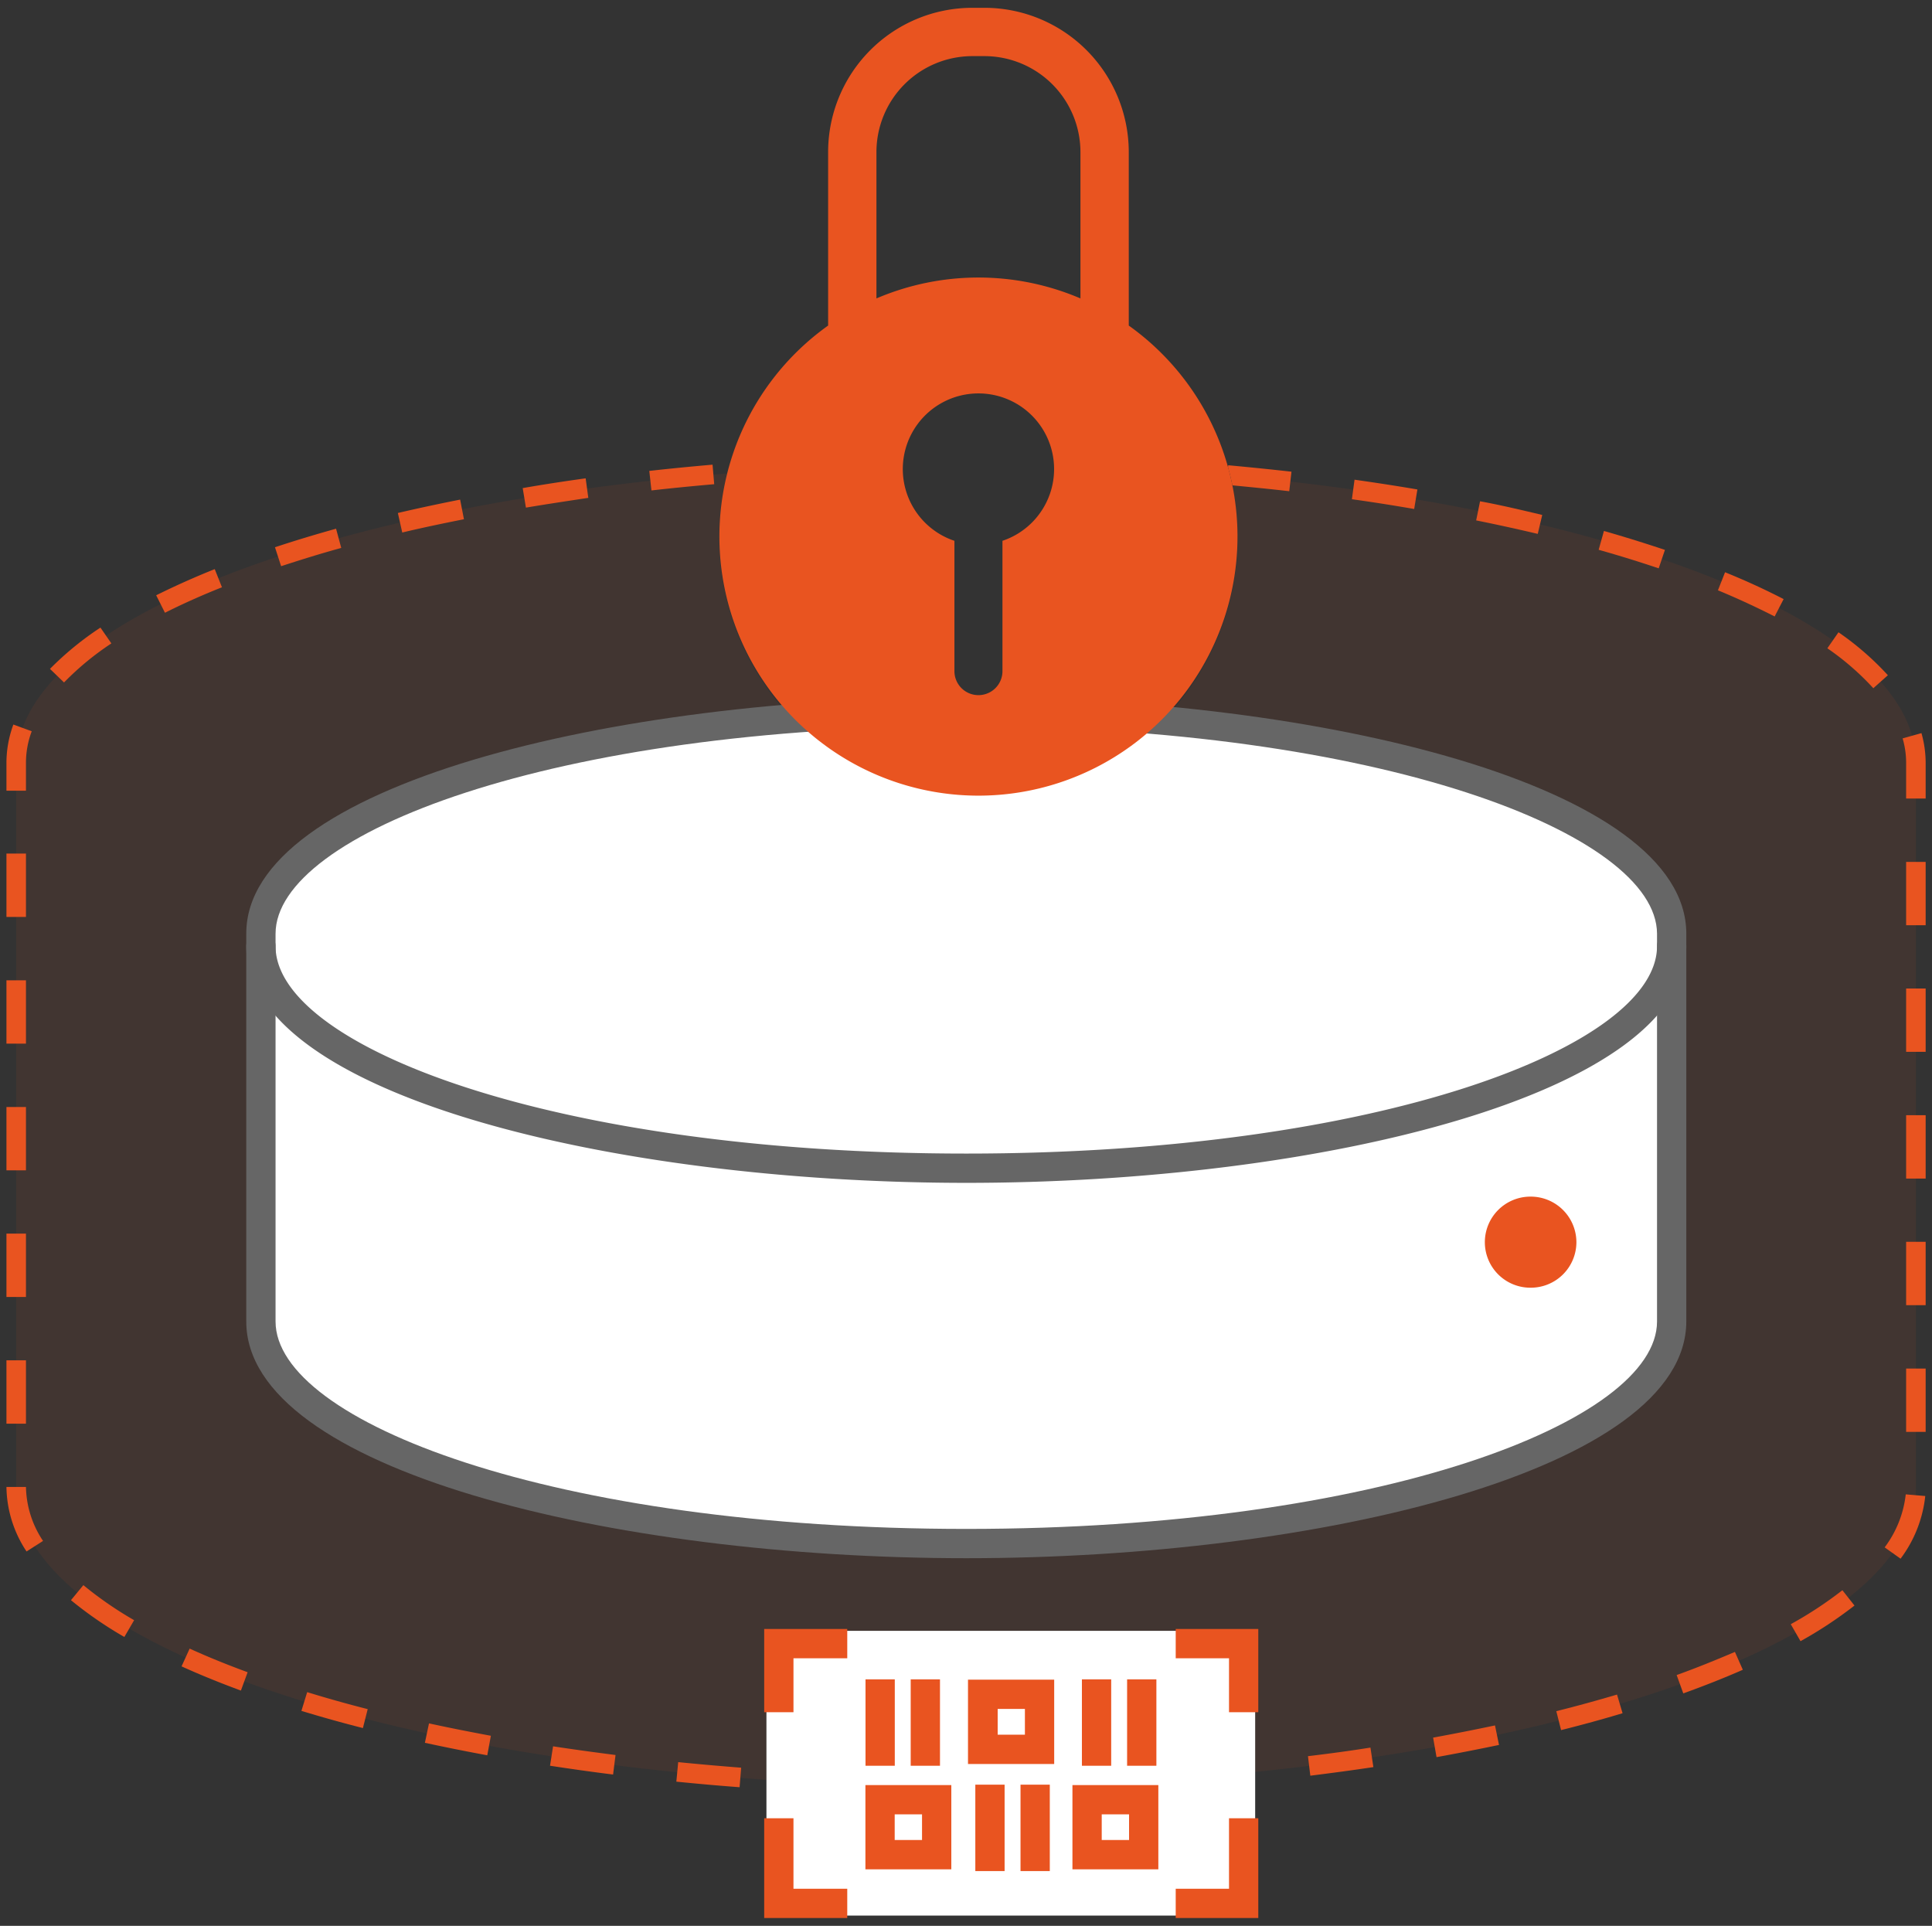
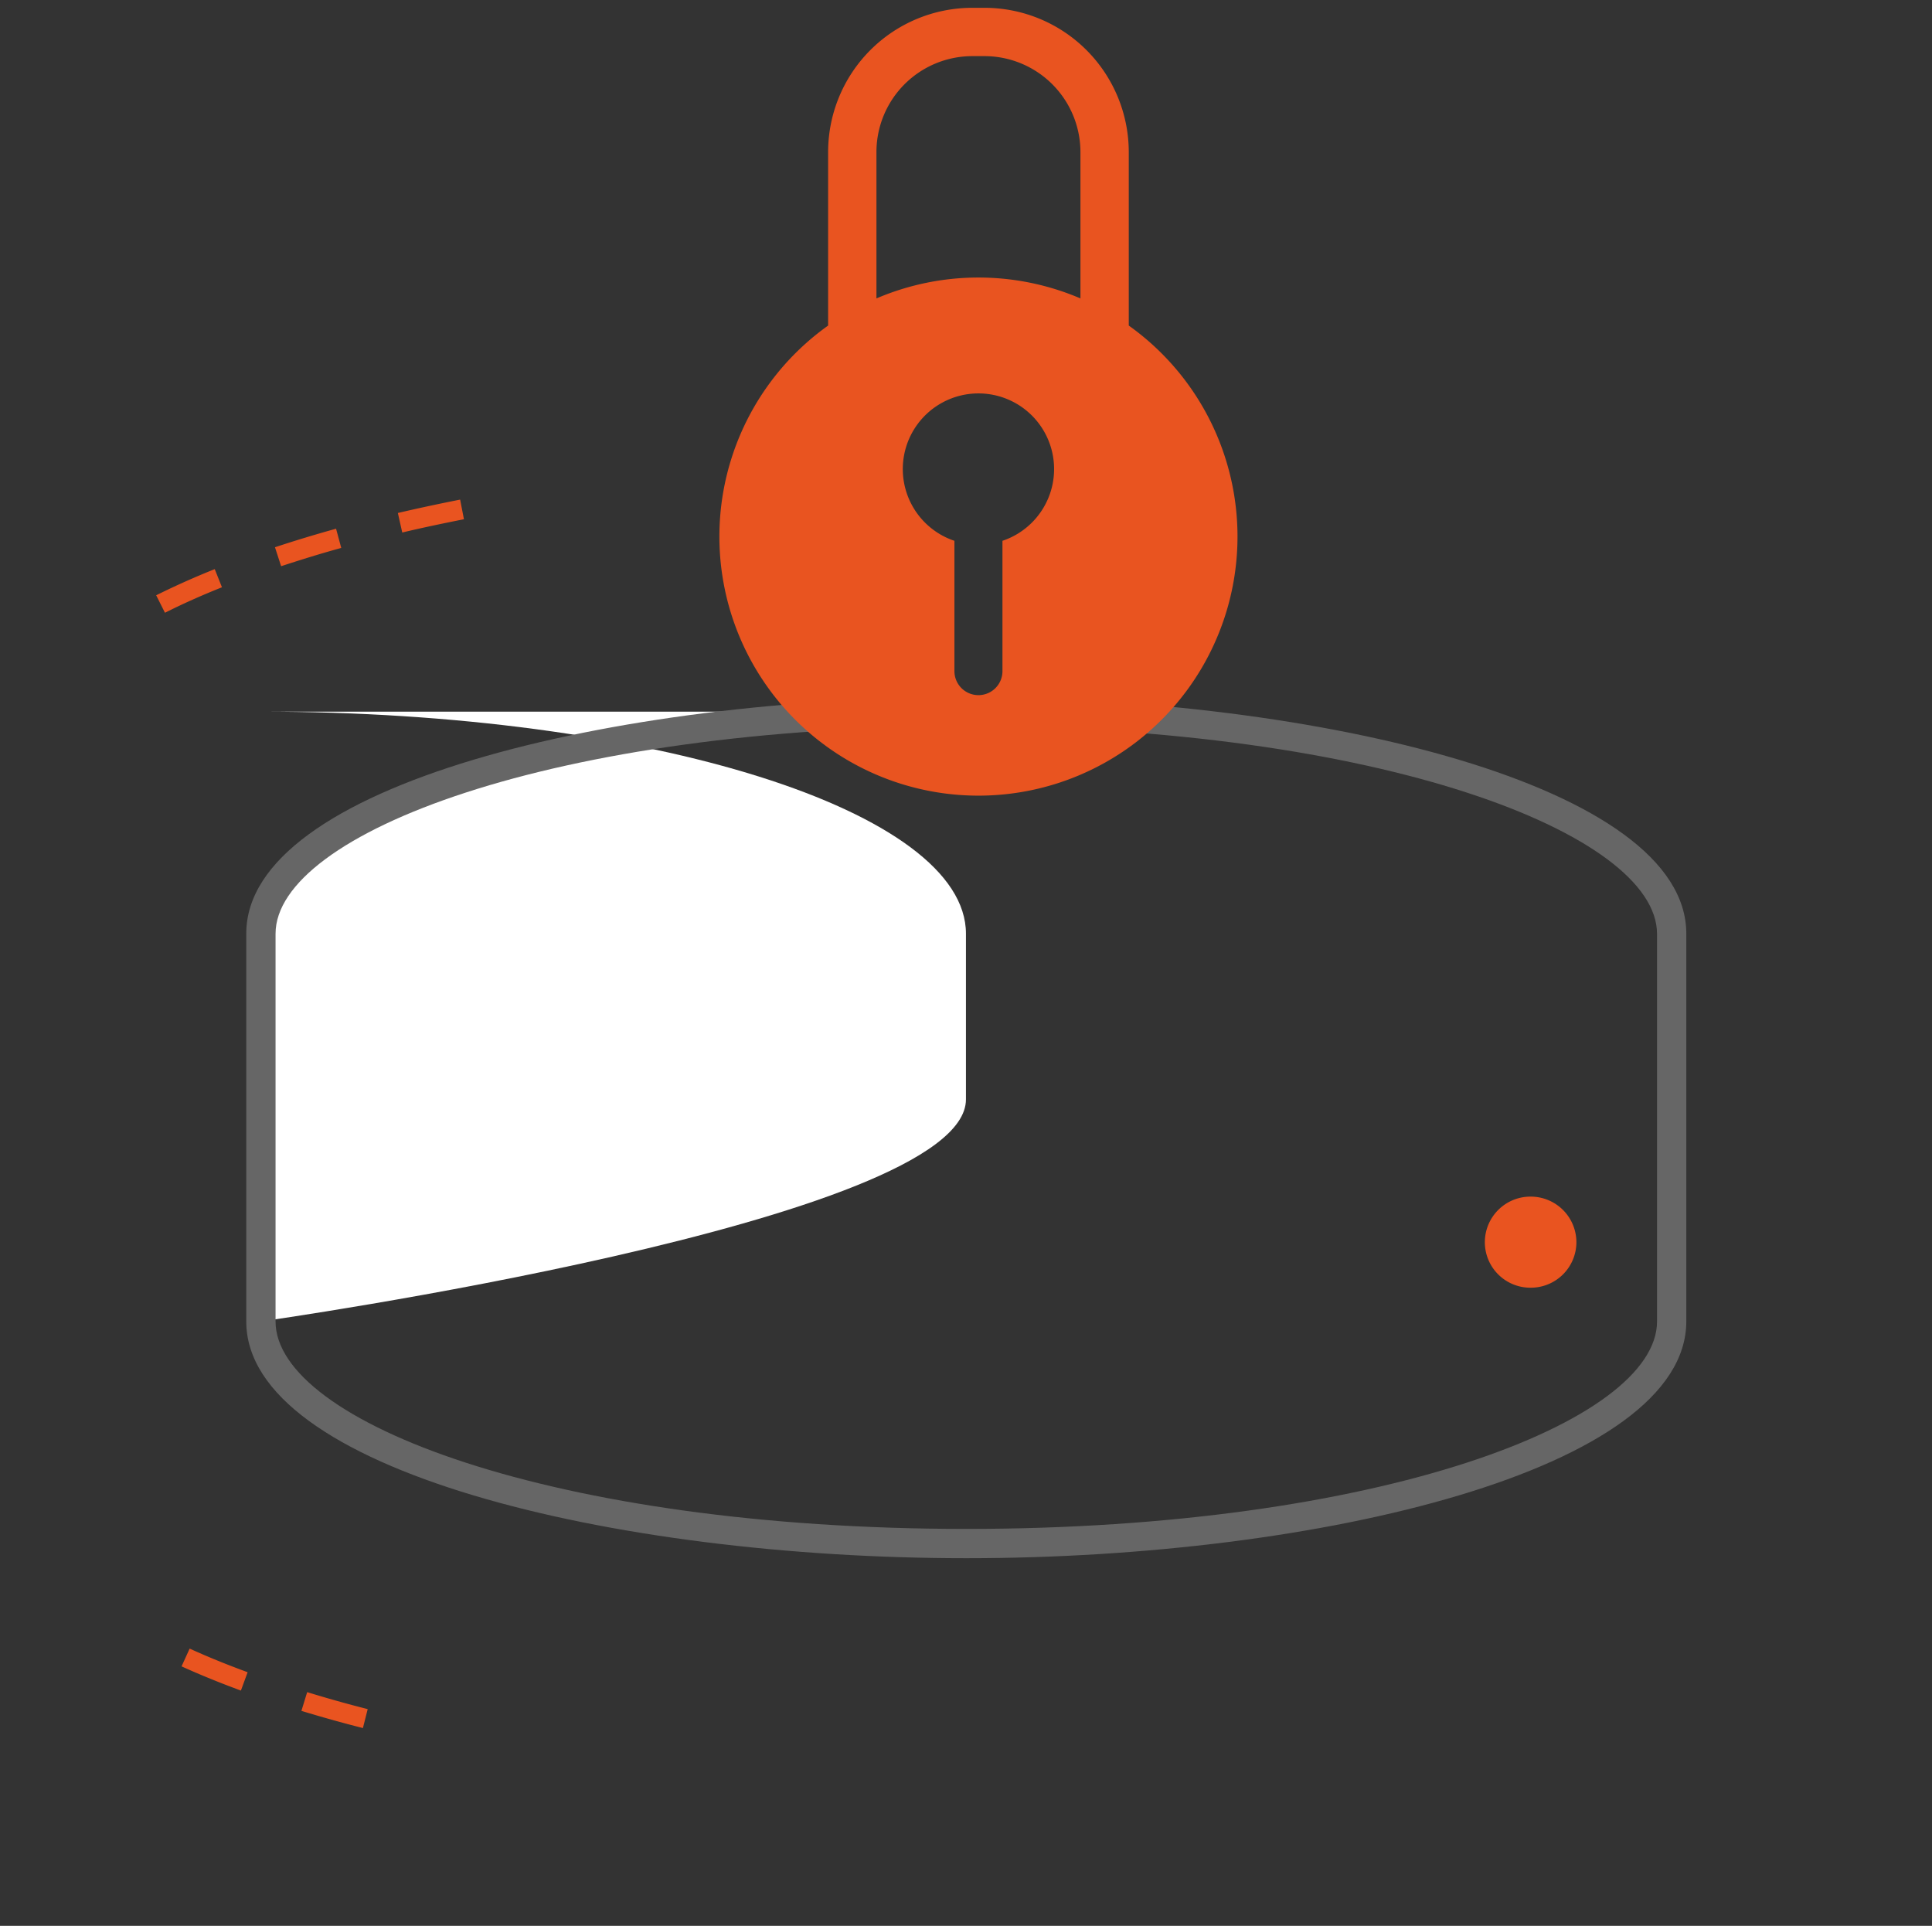
<svg xmlns="http://www.w3.org/2000/svg" id="Layer_1" viewBox="0 0 197.93 197.28">
  <rect x="0" y="0" width="197.93" height="197.28" fill="#333333" stroke="none" />
  <defs>
    <style>.cls-4{fill:#e95420}.cls-2{fill:#fff}.cls-3{fill:#666}</style>
  </defs>
-   <path fill="#e95420" d="M126 48.7A26.55 26.55 0 1 1 73.69 55a26.79 26.79 0 0 1 .8-6.5C32.6 51.89 1.66 63.87 1.66 78.13v74.19c0 14.71 32.93 27 76.86 30v-6.92h-.23v-8.53h8.51v.19h33.65v-.19h8.46v8.53h-.33v6.11c39.26-3.94 67.7-15.52 67.7-29.19V78.13c0-13.96-29.67-25.74-70.28-29.43Z" opacity=".08" />
-   <path d="M99 72.9c-39.95 0-72.3 10.19-72.3 22.75v39.72c0 12.56 32.35 22.75 72.27 22.75s72.26-10.19 72.26-22.75V95.65c0-12.56-32.35-22.75-72.23-22.75Z" class="cls-2" />
+   <path d="M99 72.9c-39.95 0-72.3 10.19-72.3 22.75v39.72s72.26-10.19 72.26-22.75V95.65c0-12.56-32.35-22.75-72.23-22.75Z" class="cls-2" />
  <path d="M99 159.62c-36.26 0-73.77-9.07-73.77-24.25V95.65C25.2 80.47 62.71 71.4 99 71.4s73.76 9.07 73.76 24.25v39.72c-.03 15.18-37.53 24.25-73.76 24.25Zm0-85.22c-42.33 0-70.77 11-70.77 21.25v39.72c0 10.26 28.44 21.25 70.77 21.25s70.76-11 70.76-21.25V95.65C169.73 85.39 141.3 74.4 99 74.4Z" class="cls-3" />
-   <path d="M99 121.17c-36.26 0-73.77-9.07-73.77-24.25a1.5 1.5 0 0 1 3 0c0 10.26 28.44 21.25 70.77 21.25s70.76-11 70.76-21.25a1.5 1.5 0 1 1 3 0c-.03 15.18-37.53 24.25-73.76 24.25Z" class="cls-3" />
  <path d="M152.12 127.25a4.67 4.67 0 0 1 4.67-4.67 4.68 4.68 0 0 1 4.71 4.67 4.67 4.67 0 0 1-4.71 4.66 4.66 4.66 0 0 1-4.67-4.66ZM115.64 33.35V15.57A14.79 14.79 0 0 0 100.87.8H99.6a14.78 14.78 0 0 0-14.76 14.77v17.78a26.54 26.54 0 1 0 30.8 0ZM89.79 15.57a9.83 9.83 0 0 1 9.81-9.82h1.27a9.84 9.84 0 0 1 9.82 9.82v15a26.58 26.58 0 0 0-20.9 0ZM102.7 55.4v13.35a2.46 2.46 0 1 1-4.92 0V55.4a7.75 7.75 0 1 1 4.92 0ZM30.88 175.26c2 .61 4.13 1.21 6.3 1.76l.49-1.94c-2.13-.54-4.22-1.13-6.2-1.74ZM34.43 54.16c-2.16.6-4.27 1.24-6.26 1.9L28.8 58c2-.65 4-1.28 6.16-1.87ZM47.14 51.18c-2.18.43-4.33.89-6.38 1.37l.45 2c2-.48 4.16-.93 6.32-1.36ZM22 58.3a81.23 81.23 0 0 0-6 2.68l.9 1.79c1.79-.9 3.75-1.78 5.84-2.61ZM18.6 170.7c1.89.86 3.94 1.69 6.08 2.48l.69-1.88c-2.1-.77-4.1-1.58-5.94-2.42Z" class="cls-4" />
-   <path d="M73 47.6c-2.18.19-4.36.4-6.48.64l.22 2c2.1-.24 4.27-.45 6.43-.64ZM7.27 163.92a40.12 40.12 0 0 0 5.47 3.77l1-1.72a38.3 38.3 0 0 1-5.2-3.59ZM69.29 182.51c2.11.21 4.29.41 6.48.57l.16-2c-2.18-.17-4.34-.36-6.45-.57ZM56.35 180.88c2.1.32 4.27.63 6.46.9l.25-2c-2.17-.28-4.32-.57-6.4-.89ZM60 49c-2.18.3-4.34.63-6.45 1l.33 2c2.08-.35 4.23-.67 6.39-1ZM82.27 183.51c2.14.12 4.33.21 6.51.28l.06-2c-2.16-.07-4.34-.16-6.46-.28ZM.66 100.42h2v6.49h-2zM.66 87.44h2v6.49h-2zM2.66 78.13a9.15 9.15 0 0 1 .59-3.22l-1.88-.69a11.38 11.38 0 0 0-.71 3.91V81h2ZM.66 126.37h2v6.49h-2zM.66 139.35h2v6.49h-2zM.66 152.32a12.21 12.21 0 0 0 2.06 6.61l1.69-1.08a10.25 10.25 0 0 1-1.75-5.53ZM10.29 64.29a31.76 31.76 0 0 0-5.17 4.23l1.44 1.39a29.28 29.28 0 0 1 4.85-4ZM.66 113.4h2v6.49h-2zM43.53 178.53c2.07.45 4.23.88 6.39 1.28l.37-2c-2.15-.4-4.28-.82-6.34-1.27ZM176 60.47c2.08.86 4 1.76 5.81 2.68l.92-1.78c-1.82-.94-3.83-1.87-6-2.75ZM193.08 158.51l1.63 1.16a13 13 0 0 0 2.53-6.42l-2-.17a11.05 11.05 0 0 1-2.16 5.43ZM195.28 127.21h2v6.49h-2zM183.46 166.38l1 1.74a42.75 42.75 0 0 0 5.53-3.65l-1.24-1.57a39.94 39.94 0 0 1-5.29 3.48ZM188.35 64.77l-1.14 1.64a27.52 27.52 0 0 1 4.71 4.09l1.49-1.33a29.6 29.6 0 0 0-5.06-4.4ZM95.31 181.94v2L99 184h2.83v-2c-2.2 0-4.37 0-6.52-.06ZM196.85 75.1l-1.93.54a8.93 8.93 0 0 1 .36 2.49v3.67h2v-3.67a11.26 11.26 0 0 0-.43-3.03ZM195.28 88.29h2v6.49h-2zM195.28 101.26h2v6.49h-2zM195.28 114.24h2v6.49h-2zM195.28 140.19h2v6.49h-2zM171.77 171.59l.68 1.88c2.16-.78 4.21-1.59 6.1-2.42l-.81-1.83c-1.84.78-3.85 1.61-5.97 2.37ZM138.5 51.14c2.16.3 4.3.64 6.38 1l.33-2c-2.09-.36-4.26-.69-6.44-1ZM134 179.9l.24 2c2.16-.27 4.33-.56 6.46-.88l-.3-2c-2.07.33-4.22.62-6.4.88ZM121.17 181.15l.14 2c2.16-.16 4.34-.35 6.49-.56l-.19-2c-2.14.22-4.3.41-6.44.56ZM108.25 181.82l.06 2c2.16-.07 4.35-.16 6.5-.26l-.1-2c-2.14.11-4.31.19-6.46.26ZM125.81 47.87c.17.61.32 1.23.45 1.85 2 .19 3.92.38 5.82.6l.23-2c-2.12-.24-4.3-.46-6.48-.66ZM163.78 56.32c2.13.6 4.19 1.24 6.15 1.9l.64-1.89c-2-.67-4.09-1.32-6.25-1.94ZM159.44 175.29l.49 1.94c2.16-.54 4.28-1.12 6.3-1.73l-.57-1.91c-2 .59-4.09 1.17-6.22 1.7ZM146.82 178l.35 2c2.19-.4 4.34-.82 6.4-1.25l-.41-2c-2.04.43-4.16.85-6.34 1.25ZM151.23 53.31c2.15.43 4.27.9 6.31 1.38l.46-1.94c-2.06-.49-4.2-1-6.37-1.4Z" class="cls-4" />
-   <path d="M78.52 167.06h50.07v29.17H78.52z" class="cls-2" />
-   <path d="M81.29 175.4h-3v-8.53h8.51v3h-5.51v5.53zM86.8 196.48h-8.51v-10.22h3v7.22h5.51v3zM128.91 175.4h-3v-5.53h-5.46v-3h8.46v8.53zM128.91 196.48h-8.46v-3h5.46v-7.22h3v10.22zM97.46 191.49h-8.8v-8.63h8.8Zm-5.8-3h2.8v-2.63h-2.8ZM118.67 191.49h-8.8v-8.63h8.8Zm-5.8-3h2.8v-2.63h-2.8ZM99.92 182.82h3v8.85h-3zM104.55 182.82h3v8.85h-3zM108 180.7h-8.83v-8.64H108Zm-5.79-3H105v-2.64h-2.79ZM110.84 172.03h3v8.85h-3zM115.47 172.03h3v8.85h-3zM88.67 172.03h3v8.85h-3zM93.3 172.03h3v8.85h-3z" class="cls-4" />
</svg>